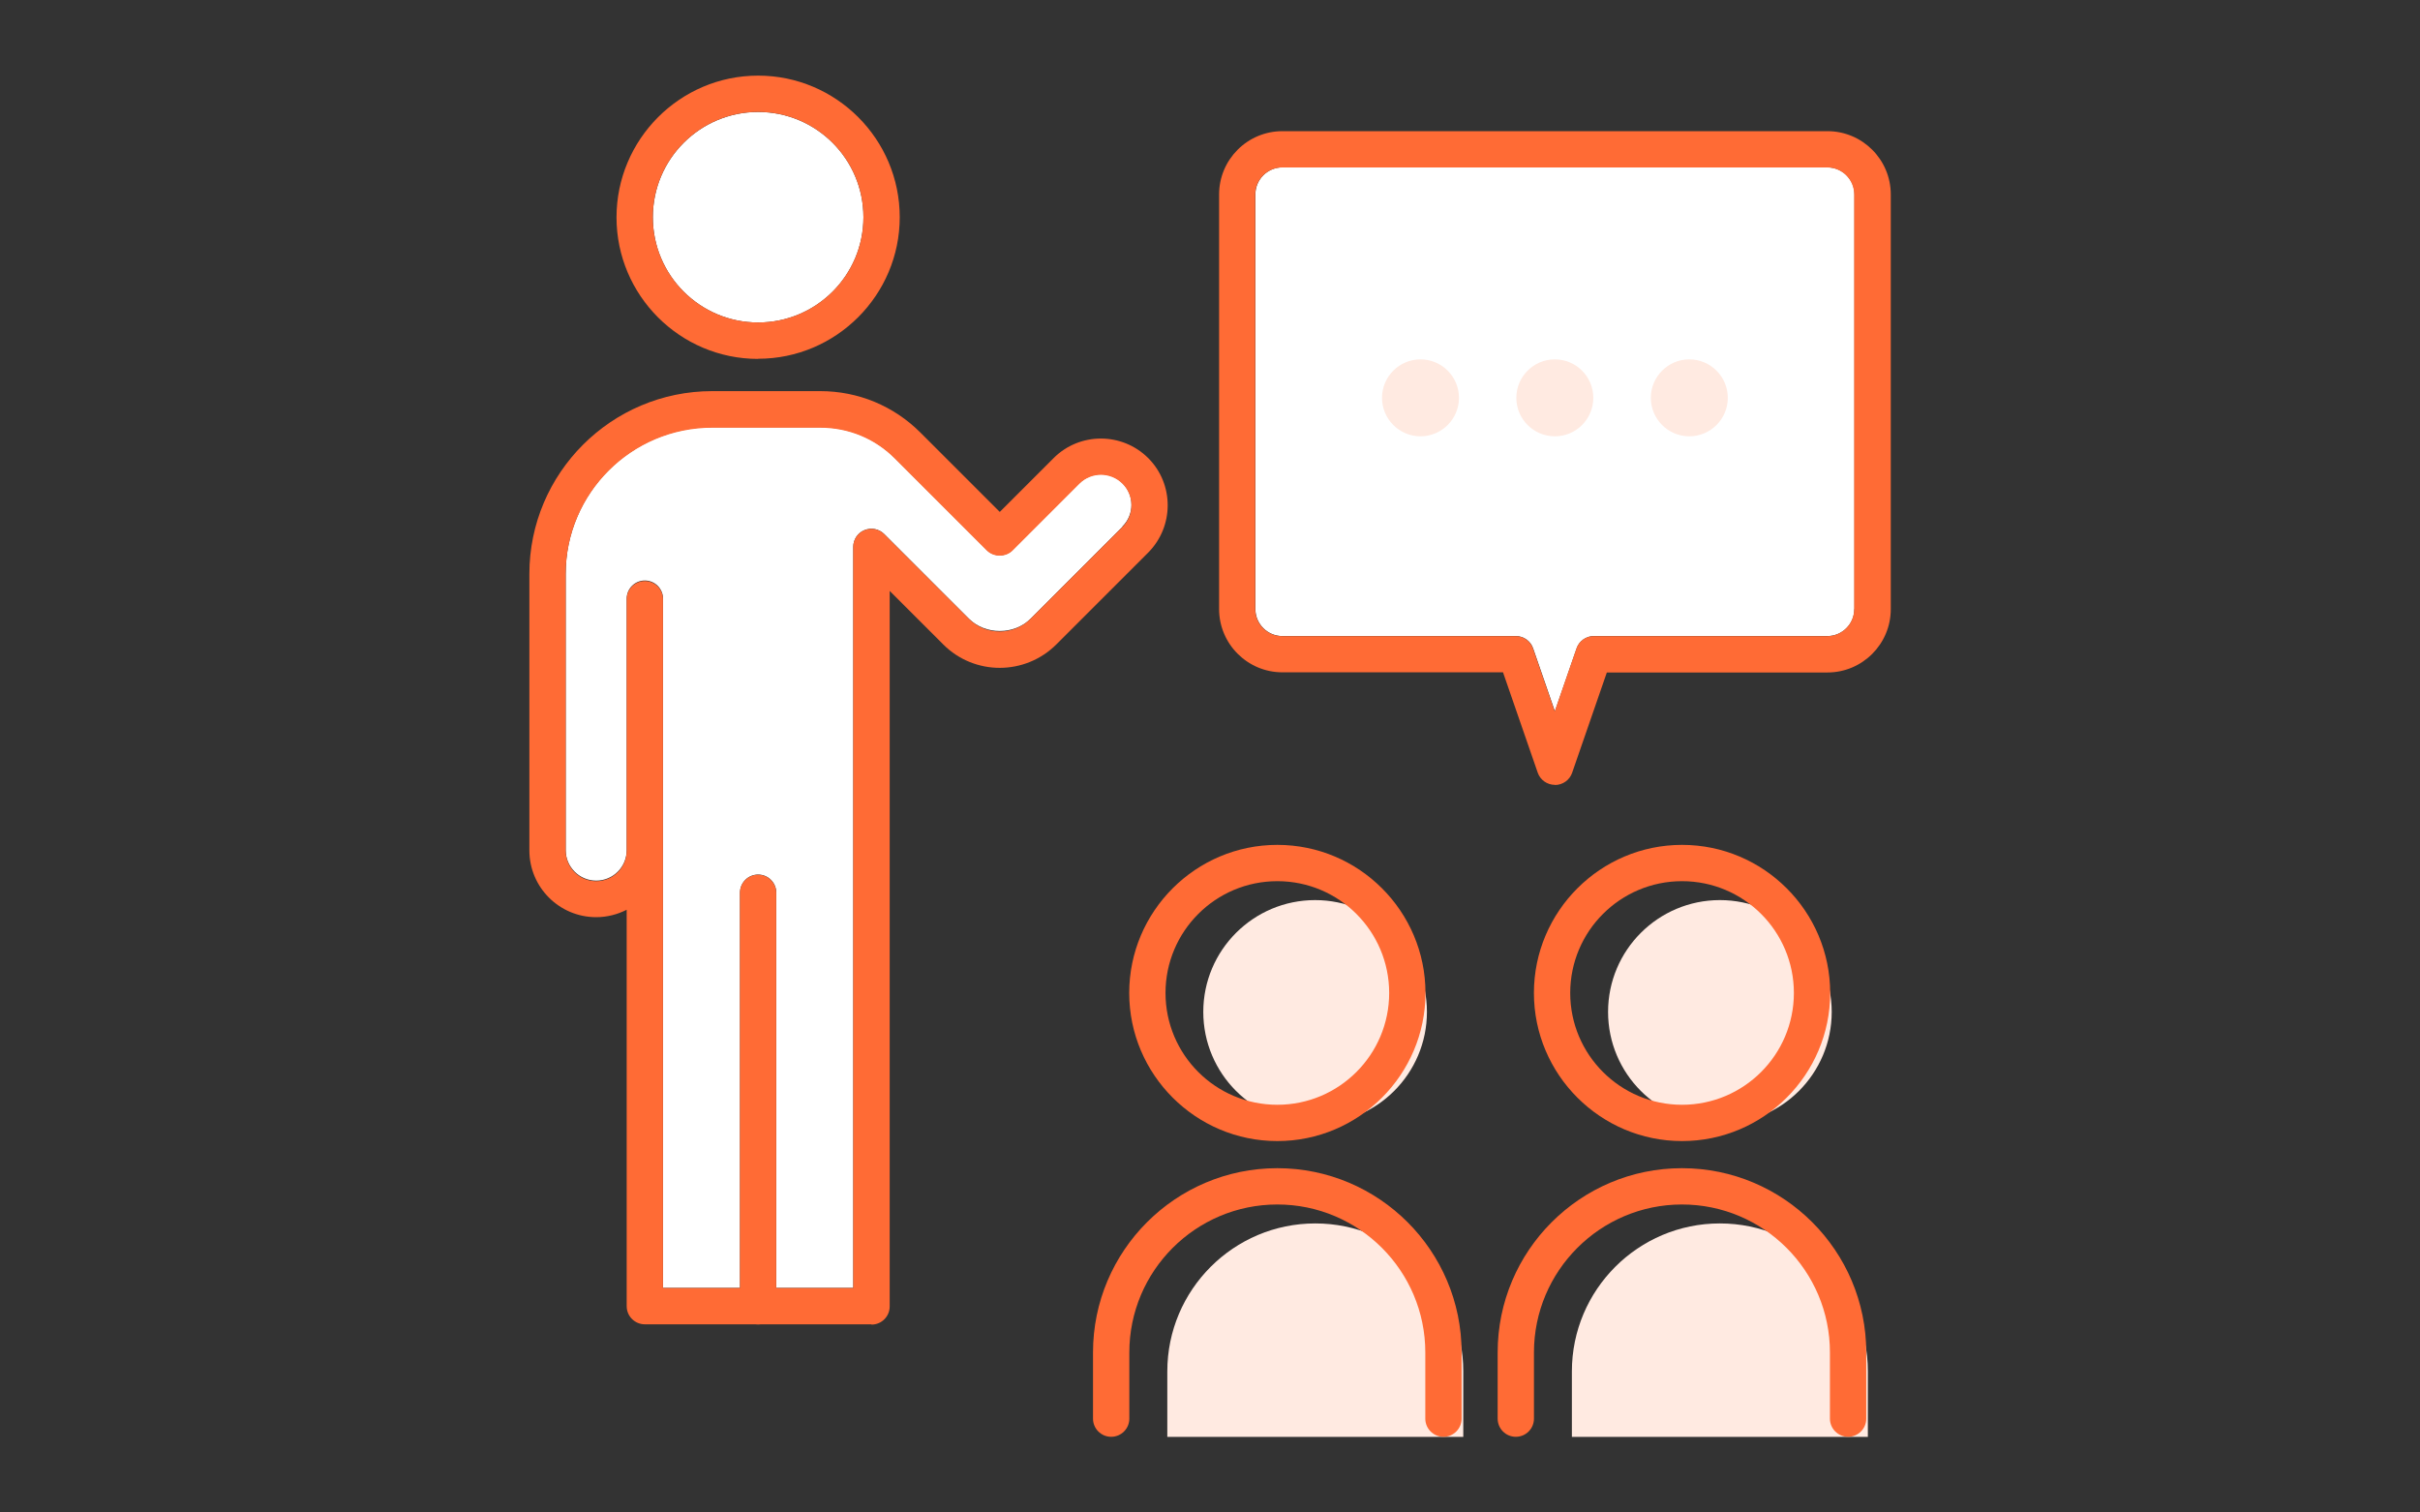
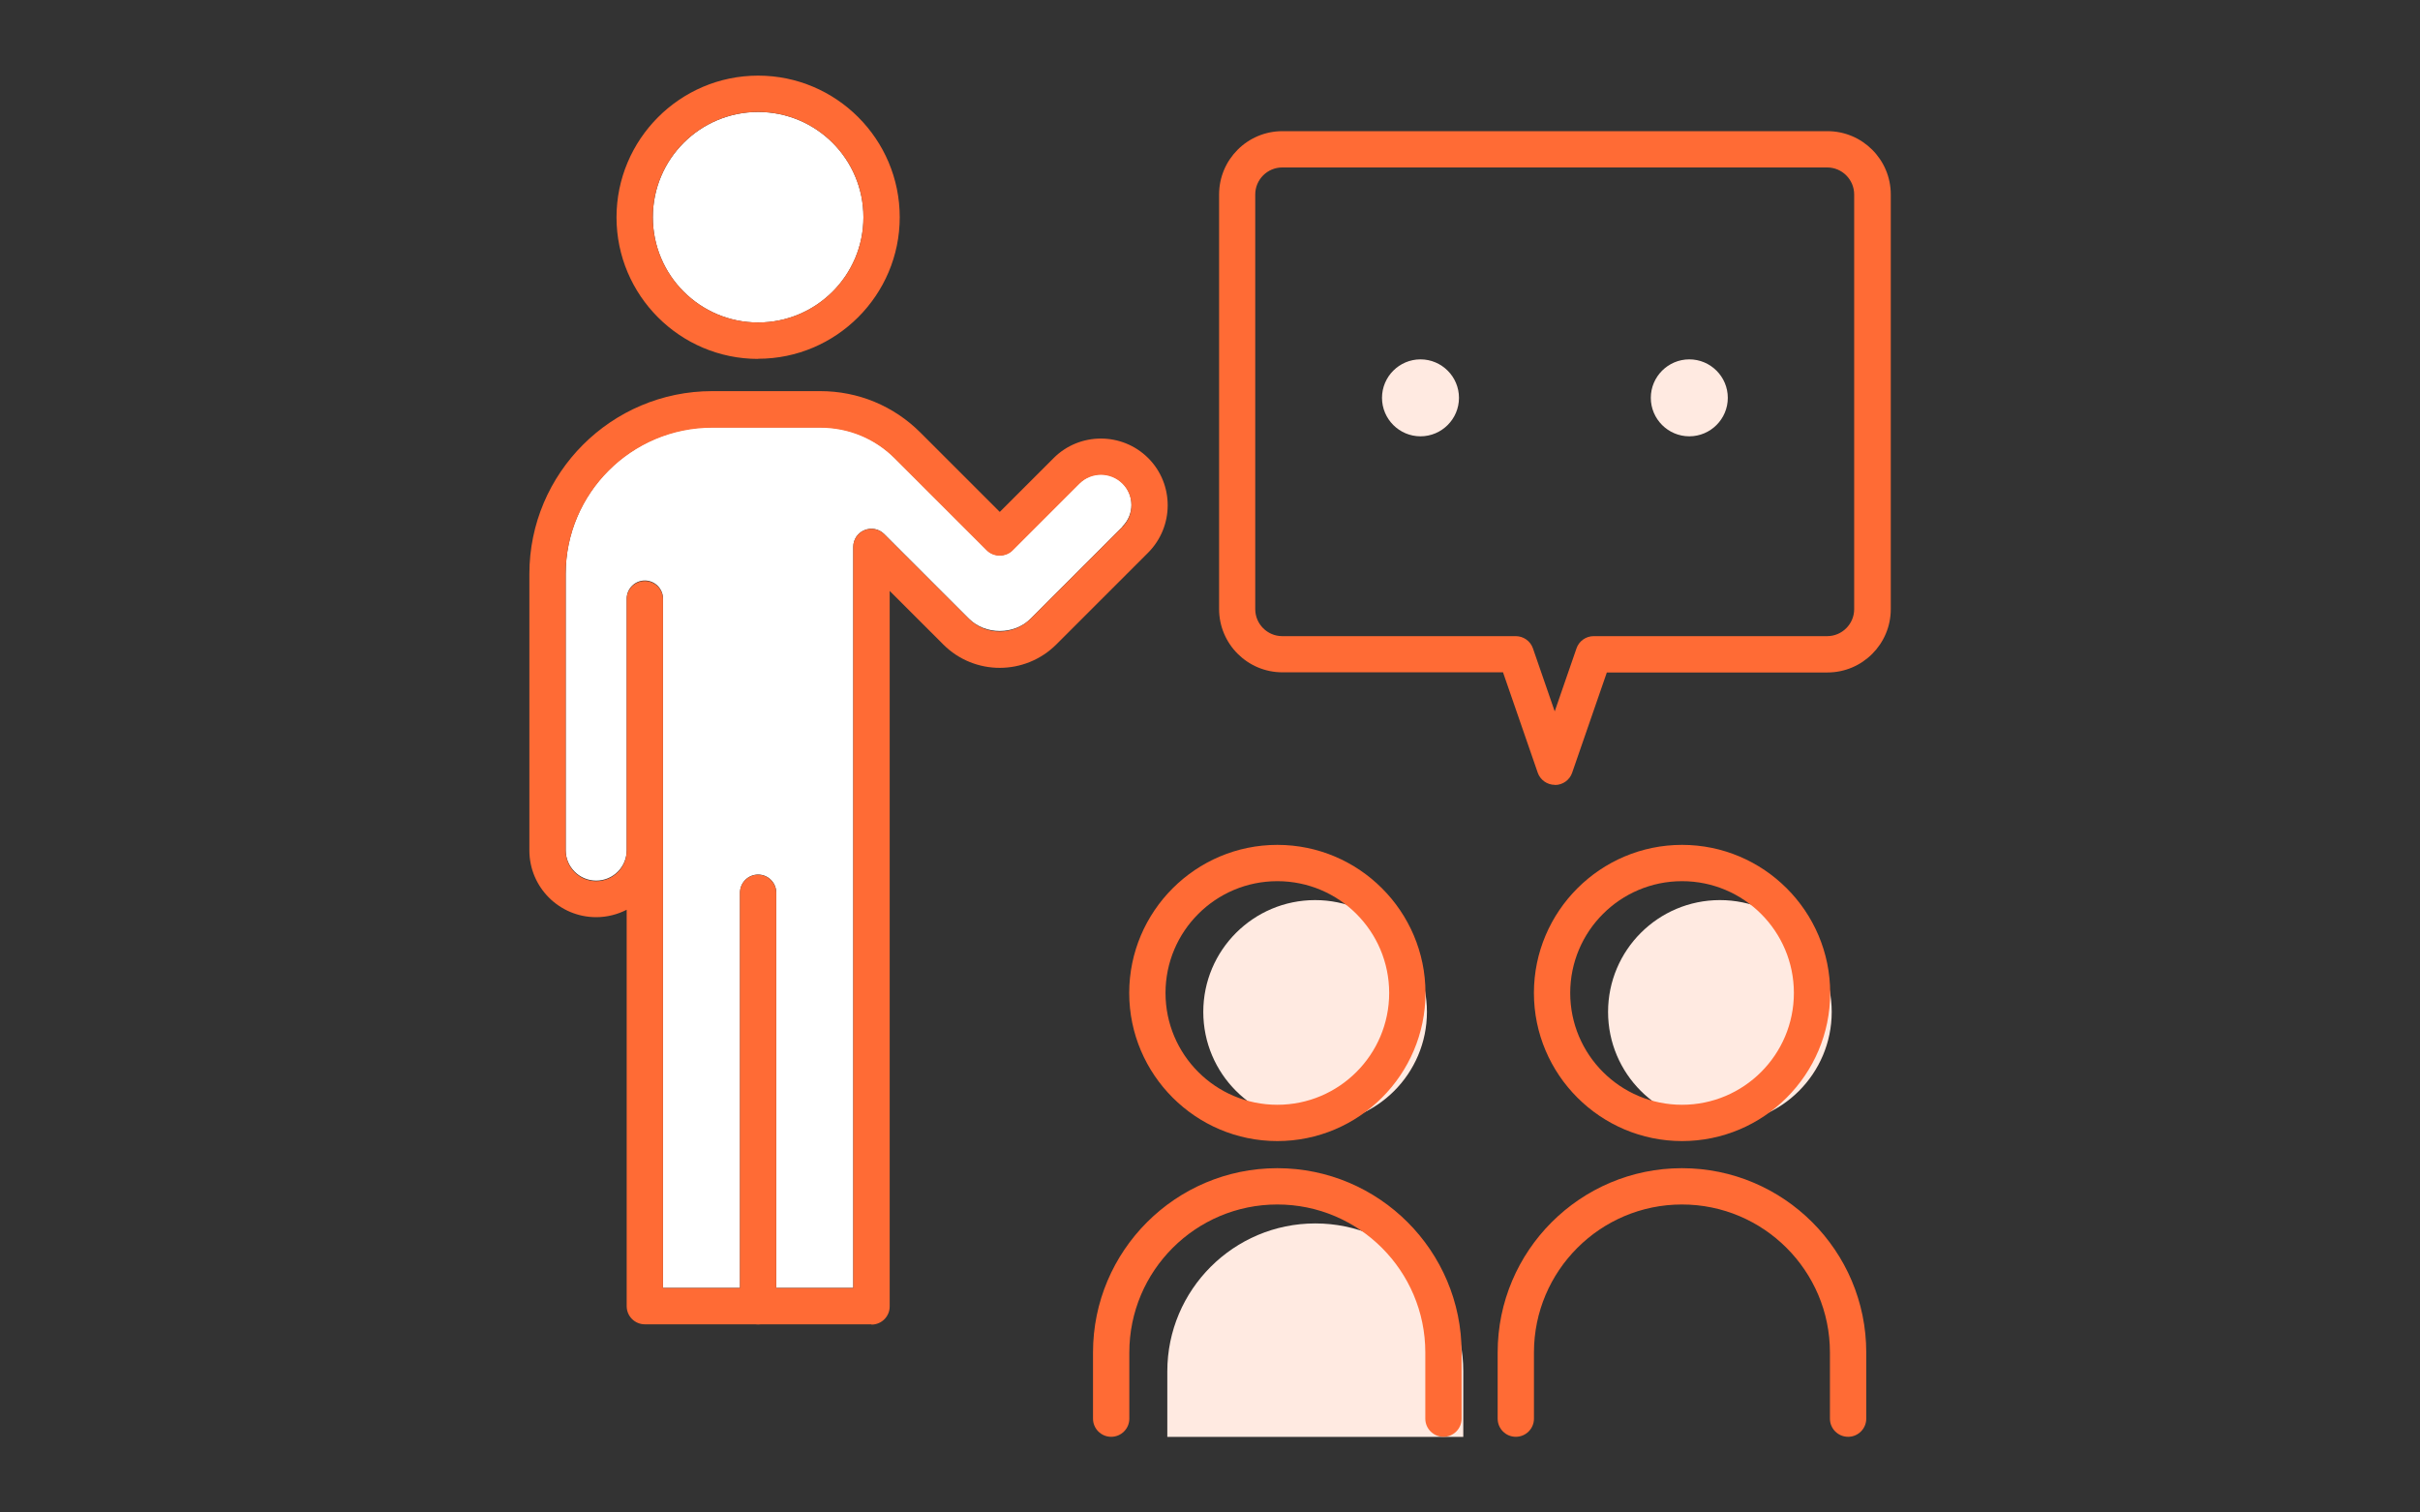
<svg xmlns="http://www.w3.org/2000/svg" width="128" height="80" viewBox="0 0 128 80" fill="none">
  <rect x="0" y="0" width="128" height="80" fill="#333333" stroke="none" />
  <g clip-path="url(#clip0_5204_34526)">
-     <path d="M98.081 32.214C98.081 32.998 97.444 33.643 96.653 33.643H84.301C83.893 33.643 83.525 33.904 83.394 34.288L82.242 37.621L81.09 34.288C80.959 33.904 80.59 33.643 80.183 33.643H67.831C67.048 33.643 66.402 33.005 66.402 32.214V10.28C66.402 9.497 67.04 8.852 67.831 8.852H96.66C97.444 8.852 98.089 9.489 98.089 10.28V32.214H98.081Z" fill="white" />
    <path d="M40.1 17.058C43.176 17.058 45.67 14.565 45.67 11.49C45.67 8.415 43.176 5.922 40.1 5.922C37.025 5.922 34.531 8.415 34.531 11.49C34.531 14.565 37.025 17.058 40.1 17.058Z" fill="white" />
    <path d="M69.559 47.609C72.824 47.609 75.474 50.259 75.474 53.523C75.474 56.787 72.824 59.437 69.559 59.437C66.295 59.437 63.645 56.787 63.645 53.523C63.645 50.259 66.295 47.609 69.559 47.609Z" fill="#FFEAE1" />
    <path d="M77.39 76.169H61.742V72.537C61.742 68.221 65.253 64.711 69.57 64.711C73.887 64.711 77.397 68.221 77.397 72.537V76.169H77.39Z" fill="#FFEAE1" />
    <path d="M90.97 47.609C94.234 47.609 96.884 50.259 96.884 53.523C96.884 56.787 94.234 59.437 90.97 59.437C87.705 59.437 85.055 56.787 85.055 53.523C85.055 50.259 87.705 47.609 90.97 47.609Z" fill="#FFEAE1" />
-     <path d="M98.788 76.169H83.141V72.537C83.141 68.221 86.651 64.711 90.968 64.711C95.285 64.711 98.796 68.221 98.796 72.537V76.169H98.788Z" fill="#FFEAE1" />
    <path d="M59.373 27.862L54.511 32.724C53.643 33.592 52.122 33.592 51.246 32.724L46.768 28.246C46.491 27.97 46.084 27.893 45.723 28.039C45.362 28.185 45.132 28.538 45.132 28.922V68.121H41.06V47.216C41.06 46.686 40.63 46.256 40.1 46.256C39.57 46.256 39.14 46.686 39.14 47.216V68.121H35.069V31.664C35.069 31.134 34.638 30.704 34.108 30.704C33.578 30.704 33.148 31.134 33.148 31.664V44.966C33.148 45.856 32.426 46.578 31.535 46.578C30.644 46.578 29.922 45.856 29.922 44.966V30.343C29.922 26.073 33.402 22.594 37.673 22.594H43.388C44.878 22.594 46.276 23.17 47.328 24.222L52.199 29.091C52.575 29.467 53.182 29.467 53.558 29.091L57.092 25.558C57.722 24.928 58.743 24.928 59.373 25.558C60.003 26.188 60.003 27.209 59.373 27.839V27.862Z" fill="white" />
    <path d="M77.169 21.043C77.169 22.164 76.255 23.078 75.133 23.078C74.012 23.078 73.098 22.164 73.098 21.043C73.098 19.922 74.012 19.008 75.133 19.008C76.255 19.008 77.169 19.922 77.169 21.043Z" fill="#FFEAE1" />
-     <path d="M82.239 23.078C83.363 23.078 84.274 22.167 84.274 21.043C84.274 19.919 83.363 19.008 82.239 19.008C81.115 19.008 80.203 19.919 80.203 21.043C80.203 22.167 81.115 23.078 82.239 23.078Z" fill="#FFEAE1" />
    <path d="M91.388 21.043C91.388 22.164 90.474 23.078 89.352 23.078C88.231 23.078 87.316 22.164 87.316 21.043C87.316 19.922 88.231 19.008 89.352 19.008C90.474 19.008 91.388 19.922 91.388 21.043Z" fill="#FFEAE1" />
    <path d="M82.24 41.513C81.833 41.513 81.465 41.252 81.334 40.868L79.498 35.561H67.83C65.986 35.561 64.481 34.063 64.481 32.212V10.286C64.481 8.443 65.978 6.938 67.83 6.938H96.659C98.502 6.938 100.008 8.435 100.008 10.286V32.22C100.008 34.063 98.51 35.569 96.659 35.569H84.99L83.154 40.875C83.024 41.259 82.655 41.52 82.248 41.52L82.24 41.513ZM67.822 8.857C67.038 8.857 66.393 9.495 66.393 10.286V32.22C66.393 33.003 67.031 33.648 67.822 33.648H80.174C80.581 33.648 80.95 33.91 81.081 34.294L82.233 37.627L83.385 34.294C83.516 33.91 83.884 33.648 84.291 33.648H96.644C97.427 33.648 98.072 33.011 98.072 32.22V10.286C98.072 9.503 97.435 8.857 96.644 8.857H67.814H67.822Z" fill="#FF6B35" />
    <path d="M40.099 18.984C35.966 18.984 32.609 15.62 32.609 11.496C32.609 7.372 35.966 4 40.099 4C44.232 4 47.589 7.364 47.589 11.488C47.589 15.612 44.224 18.976 40.099 18.976V18.984ZM40.099 5.92C37.026 5.92 34.53 8.416 34.53 11.488C34.53 14.56 37.026 17.056 40.099 17.056C43.172 17.056 45.668 14.56 45.668 11.488C45.668 8.416 43.172 5.92 40.099 5.92Z" fill="#FF6B35" />
    <path d="M40.097 70.051C39.567 70.051 39.137 69.621 39.137 69.091V47.226C39.137 46.696 39.567 46.266 40.097 46.266C40.627 46.266 41.057 46.696 41.057 47.226V69.091C41.057 69.621 40.627 70.051 40.097 70.051Z" fill="#FF6B35" />
    <path d="M67.562 60.355C63.245 60.355 59.727 56.837 59.727 52.521C59.727 48.205 63.245 44.688 67.562 44.688C71.879 44.688 75.397 48.205 75.397 52.521C75.397 56.837 71.879 60.355 67.562 60.355ZM67.562 46.608C64.297 46.608 61.647 49.257 61.647 52.521C61.647 55.785 64.297 58.435 67.562 58.435C70.826 58.435 73.477 55.785 73.477 52.521C73.477 49.257 70.826 46.608 67.562 46.608Z" fill="#FF6B35" />
    <path d="M76.348 75.997C75.818 75.997 75.388 75.567 75.388 75.037V71.535C75.388 67.219 71.878 63.709 67.561 63.709C63.243 63.709 59.733 67.219 59.733 71.535V75.037C59.733 75.567 59.303 75.997 58.773 75.997C58.243 75.997 57.812 75.567 57.812 75.037V71.535C57.812 66.159 62.183 61.789 67.561 61.789C72.938 61.789 77.308 66.159 77.308 71.535V75.037C77.308 75.567 76.878 75.997 76.348 75.997Z" fill="#FF6B35" />
    <path d="M88.968 60.355C84.651 60.355 81.133 56.837 81.133 52.521C81.133 48.205 84.651 44.688 88.968 44.688C93.285 44.688 96.803 48.205 96.803 52.521C96.803 56.837 93.285 60.355 88.968 60.355ZM88.968 46.608C85.703 46.608 83.053 49.257 83.053 52.521C83.053 55.785 85.703 58.435 88.968 58.435C92.233 58.435 94.883 55.785 94.883 52.521C94.883 49.257 92.233 46.608 88.968 46.608Z" fill="#FF6B35" />
    <path d="M97.751 75.997C97.221 75.997 96.79 75.567 96.79 75.037V71.535C96.79 67.219 93.28 63.709 88.963 63.709C84.646 63.709 81.135 67.219 81.135 71.535V75.037C81.135 75.567 80.705 75.997 80.175 75.997C79.645 75.997 79.215 75.567 79.215 75.037V71.535C79.215 66.159 83.586 61.789 88.963 61.789C94.34 61.789 98.711 66.159 98.711 71.535V75.037C98.711 75.567 98.281 75.997 97.751 75.997Z" fill="#FF6B35" />
    <path d="M46.09 70.047H34.107C33.577 70.047 33.147 69.617 33.147 69.087V48.12C32.663 48.366 32.117 48.512 31.534 48.512C29.582 48.512 28 46.93 28 44.979V30.357C28 25.027 32.34 20.688 37.671 20.688H43.386C45.383 20.688 47.266 21.463 48.687 22.884L52.881 27.077L55.731 24.228C57.106 22.853 59.349 22.853 60.731 24.228C62.106 25.603 62.106 27.845 60.731 29.228L55.869 34.089C54.217 35.733 51.544 35.74 49.893 34.089L47.058 31.255V69.102C47.058 69.632 46.628 70.062 46.098 70.062L46.09 70.047ZM35.067 68.127H45.13V28.928C45.13 28.537 45.361 28.191 45.721 28.045C46.083 27.899 46.497 27.976 46.766 28.252L51.245 32.73C52.143 33.628 53.611 33.628 54.509 32.73L59.372 27.868C60.002 27.238 60.002 26.217 59.372 25.587C58.742 24.958 57.72 24.958 57.09 25.587L53.557 29.12C53.196 29.481 52.558 29.481 52.197 29.12L47.327 24.251C46.275 23.199 44.877 22.623 43.386 22.623H37.671C33.4 22.623 29.92 26.102 29.92 30.372V44.995C29.92 45.886 30.642 46.608 31.534 46.608C32.425 46.608 33.147 45.886 33.147 44.995V31.693C33.147 31.163 33.577 30.733 34.107 30.733C34.637 30.733 35.067 31.163 35.067 31.693V68.15V68.127Z" fill="#FF6B35" />
  </g>
  <defs>
    <clipPath id="clip0_5204_34526">
      <rect width="72" height="72" fill="white" transform="translate(28 4)" />
    </clipPath>
  </defs>
</svg>